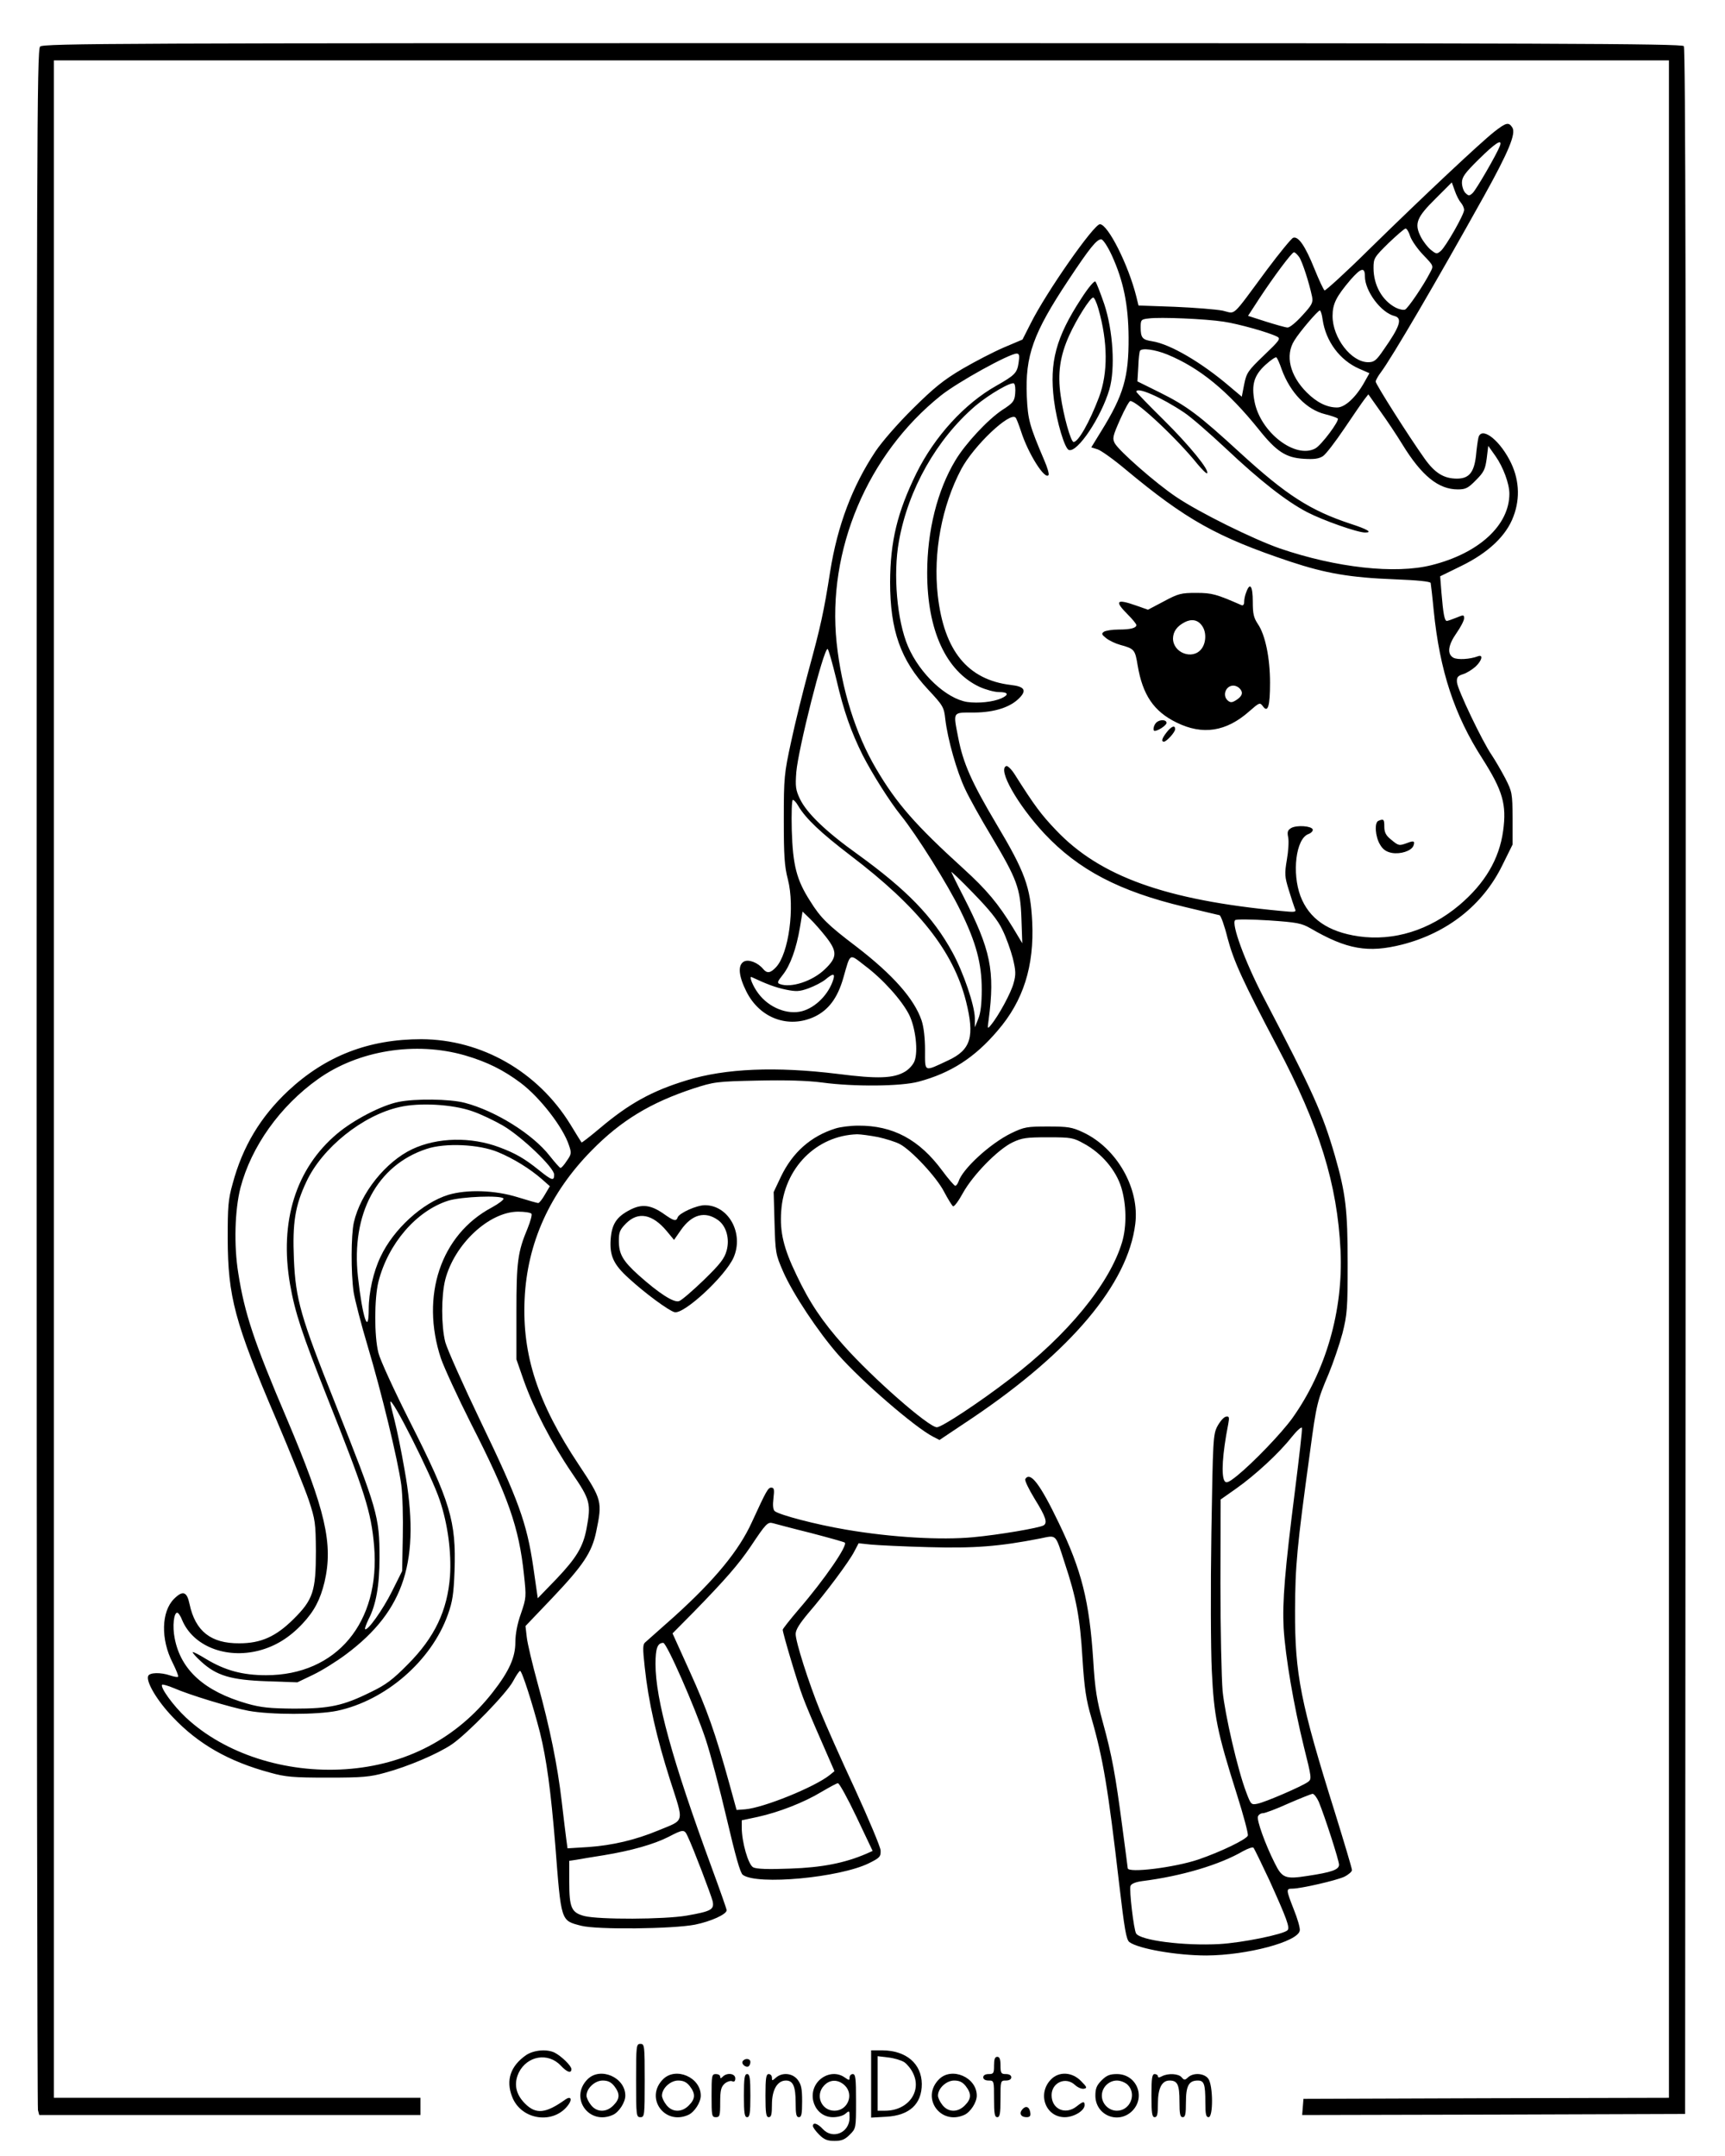
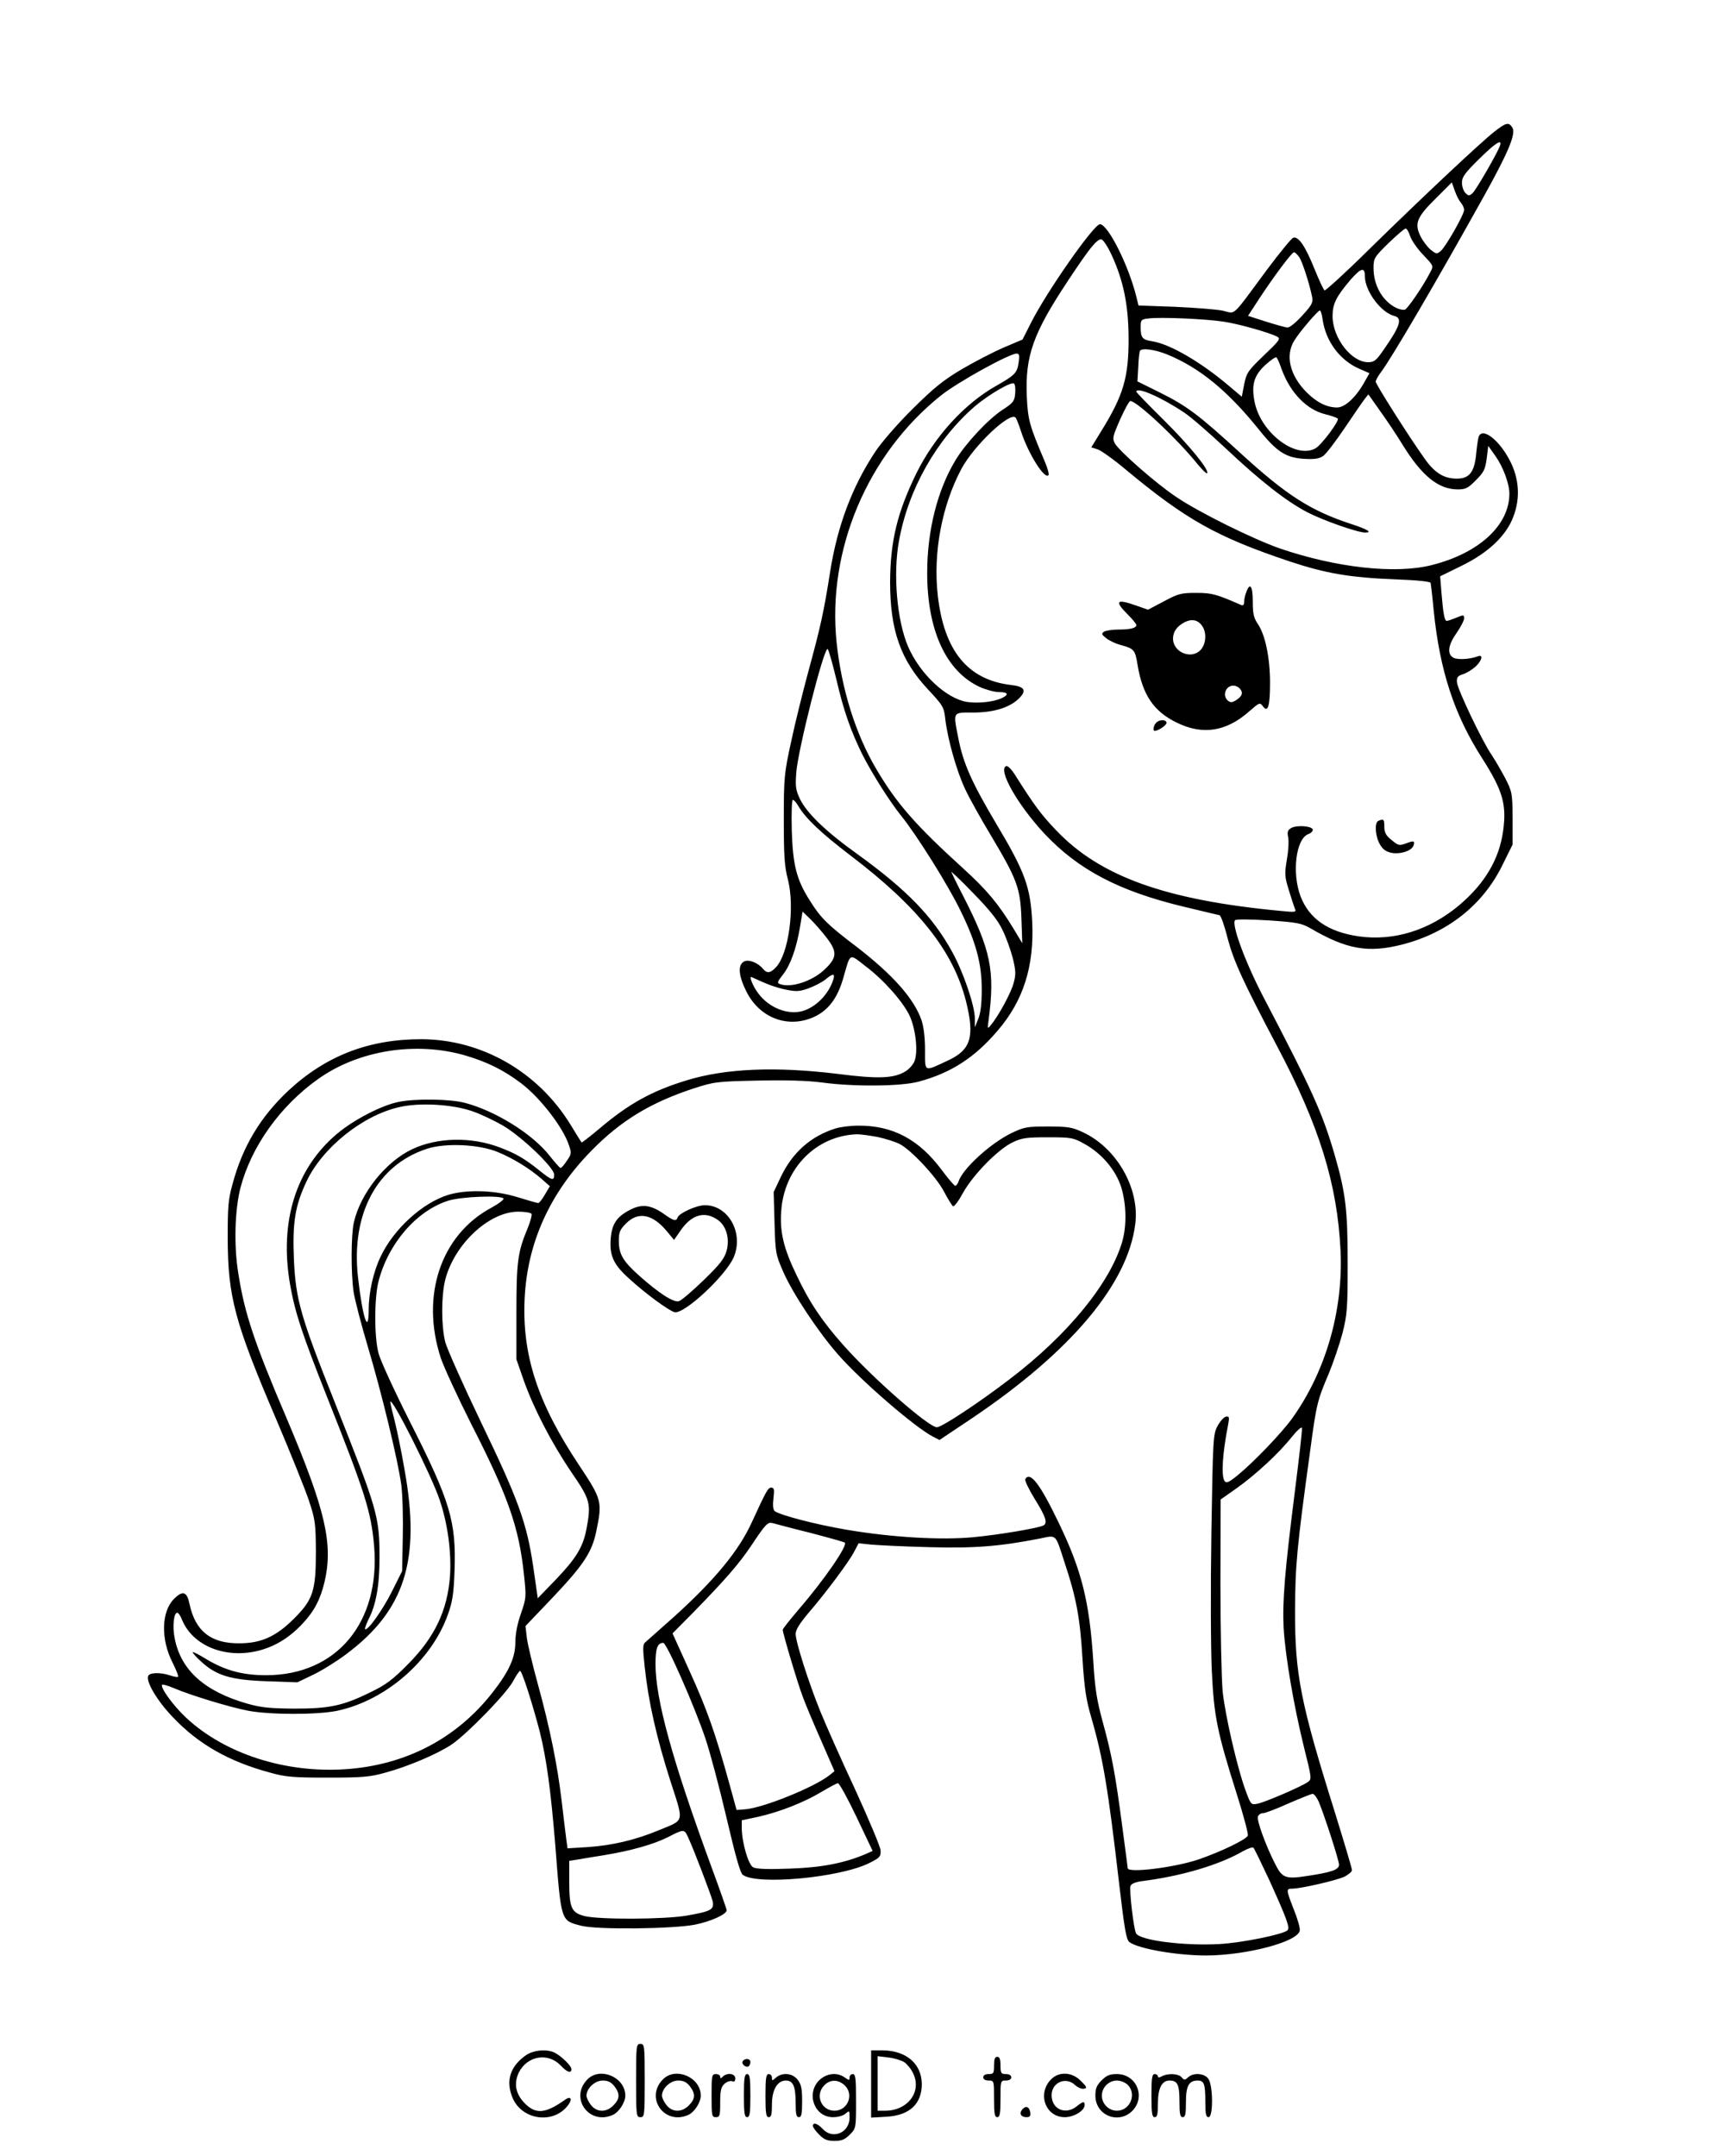
<svg xmlns="http://www.w3.org/2000/svg" version="1.0" width="800pt" height="1000pt" viewBox="0 0 800 1000" preserveAspectRatio="xMidYMid meet">
  <g transform="translate(0,1000) scale(0.1,-0.1)" fill="#000000" stroke="none">
-     <path d="M186 9784 c-15 -14 -16 -462 -16 -4782 0 -2622 3 -4777 6 -4789 l6 -23 884 0 884 0 0 40 0 40 -850 0 -850 0 0 4725 0 4725 3745 0 3745 0 0 -4725 0 -4725 -847 -2 -848 -3 -3 -38 -3 -37 888 2 888 3 3 4789 c1 3532 -1 4792 -9 4802 -10 12 -628 14 -3810 14 -3439 0 -3799 -1 -3813 -16z" />
    <path d="M6930 9389 c-67 -53 -329 -299 -582 -547 -108 -107 -201 -191 -205 -189 -5 3 -26 48 -47 100 -43 107 -75 153 -99 144 -8 -3 -63 -70 -122 -149 -168 -227 -142 -203 -204 -189 -30 6 -130 14 -223 18 l-168 6 -10 41 c-37 148 -132 336 -169 336 -28 0 -248 -314 -321 -460 l-38 -75 -85 -36 c-47 -20 -134 -65 -194 -100 -88 -52 -131 -87 -229 -184 -69 -68 -144 -154 -174 -199 -107 -161 -176 -343 -210 -557 -29 -186 -45 -258 -100 -459 -26 -96 -63 -245 -81 -330 -32 -147 -34 -166 -34 -360 0 -169 3 -218 19 -279 33 -129 4 -344 -55 -407 -26 -28 -42 -30 -60 -8 -24 29 -67 46 -89 34 -29 -16 -25 -66 11 -138 62 -125 195 -174 316 -118 65 31 107 86 134 180 34 119 26 114 100 57 84 -63 172 -161 206 -229 29 -60 42 -169 24 -214 -6 -16 -25 -37 -43 -48 -53 -32 -126 -35 -313 -11 -285 35 -520 26 -701 -30 -161 -49 -267 -108 -402 -222 -45 -38 -84 -68 -85 -66 -2 2 -25 40 -52 84 -151 245 -412 394 -691 395 -244 0 -443 -77 -617 -239 -129 -121 -212 -259 -258 -431 -21 -74 -23 -107 -23 -255 1 -269 32 -387 225 -838 65 -153 133 -322 151 -375 30 -91 32 -106 33 -237 0 -186 -13 -225 -105 -316 -81 -80 -150 -111 -250 -111 -132 -1 -204 56 -231 182 -12 58 -31 65 -72 24 -59 -59 -62 -187 -7 -295 17 -34 29 -64 26 -66 -3 -3 -19 0 -37 6 -44 15 -96 14 -102 -3 -10 -27 42 -115 114 -190 118 -125 259 -206 452 -258 71 -20 107 -23 267 -23 161 0 196 3 267 23 104 28 243 87 308 131 72 49 256 238 285 294 14 26 28 47 32 47 9 0 59 -157 92 -285 31 -126 50 -267 71 -520 28 -362 25 -352 120 -377 73 -19 425 -15 528 5 74 15 147 48 147 67 0 5 -32 96 -71 202 -181 493 -259 776 -259 940 0 72 9 98 36 98 16 0 146 -296 196 -445 22 -66 66 -232 98 -369 41 -175 63 -254 75 -262 66 -49 449 -13 585 54 50 25 55 30 54 59 -1 17 -55 145 -119 285 -65 139 -137 302 -161 361 -55 136 -114 322 -114 358 0 20 18 48 58 96 82 95 190 240 214 287 l20 38 56 -6 c31 -3 152 -9 267 -12 213 -6 329 3 518 40 79 16 70 25 115 -114 54 -162 71 -256 82 -440 9 -142 17 -194 41 -276 55 -190 78 -330 129 -769 25 -213 33 -262 48 -273 42 -31 220 -62 357 -62 188 1 426 64 433 116 2 12 -11 56 -28 98 -36 92 -36 96 -7 96 40 0 204 38 241 55 20 10 36 24 36 31 0 8 -36 128 -79 267 -159 507 -186 641 -185 937 1 209 8 290 70 740 29 218 34 236 86 358 21 51 50 136 64 188 22 88 24 116 24 324 0 249 -9 324 -59 499 -58 199 -100 293 -334 741 -84 162 -147 334 -129 352 5 5 75 4 156 -1 132 -9 152 -13 194 -37 168 -98 267 -115 425 -75 210 54 373 183 463 365 l49 99 0 121 c-1 117 -2 123 -34 186 -19 36 -47 84 -63 108 -43 62 -159 305 -161 337 -2 23 3 30 28 38 17 5 42 21 58 35 30 28 37 58 11 48 -37 -14 -93 -17 -113 -7 -31 17 -26 58 14 115 19 27 35 58 35 68 0 17 -2 17 -36 3 -20 -8 -40 -15 -44 -15 -11 0 -17 35 -25 131 l-6 76 98 48 c125 61 209 140 242 230 33 87 26 179 -19 263 -54 101 -133 155 -144 100 -3 -13 -8 -50 -11 -83 -9 -76 -32 -105 -88 -105 -61 0 -103 26 -151 94 -74 104 -226 344 -226 356 0 6 11 26 24 43 51 68 257 420 478 817 115 207 149 290 132 318 -17 27 -29 24 -84 -19z m26 -66 c-15 -39 -110 -203 -126 -218 -16 -15 -19 -14 -34 0 -9 9 -16 31 -16 48 0 26 14 45 79 109 77 76 110 97 97 61z m-181 -263 c8 -9 15 -24 15 -34 0 -21 -83 -167 -108 -190 -18 -15 -21 -15 -46 5 -14 11 -36 39 -47 61 -31 61 -19 90 69 177 l75 75 14 -39 c7 -21 20 -46 28 -55z m-235 -156 c7 -20 34 -59 61 -87 48 -50 48 -50 32 -80 -31 -61 -104 -168 -117 -173 -8 -3 -27 1 -43 9 -63 33 -103 104 -103 184 0 45 3 50 69 115 39 37 74 68 80 68 5 0 15 -16 21 -36z m-1384 -88 c54 -118 77 -229 78 -381 1 -184 -23 -267 -127 -435 l-46 -75 29 -9 c16 -5 75 -47 132 -95 278 -231 421 -312 762 -426 163 -54 276 -74 484 -82 105 -4 165 -10 167 -17 1 -6 8 -63 14 -127 28 -280 96 -486 226 -688 94 -148 113 -212 96 -335 -18 -131 -85 -244 -203 -344 -139 -117 -304 -168 -467 -145 -143 21 -230 82 -270 187 -40 108 -21 265 36 287 14 5 23 15 21 22 -6 16 -72 21 -99 7 -17 -10 -20 -18 -15 -43 4 -18 1 -65 -6 -105 -11 -65 -10 -79 9 -140 11 -37 24 -75 28 -86 8 -17 4 -18 -66 -11 -531 50 -837 159 -1041 374 -69 72 -101 115 -192 259 -15 24 -33 41 -39 39 -42 -15 53 -181 177 -314 158 -168 347 -267 648 -339 84 -20 158 -38 164 -39 6 -2 23 -49 37 -106 29 -109 71 -200 231 -504 195 -368 278 -637 293 -945 13 -278 -68 -559 -223 -777 -51 -71 -182 -207 -257 -268 -39 -31 -50 -36 -58 -24 -16 25 -10 126 17 263 6 33 5 38 -11 35 -10 -2 -27 -22 -39 -44 -20 -38 -21 -61 -28 -495 -4 -250 -3 -538 2 -640 10 -210 24 -281 116 -572 31 -98 54 -184 51 -192 -7 -18 -125 -75 -230 -111 -110 -37 -327 -64 -327 -40 0 1 -11 87 -25 191 -32 243 -48 331 -90 484 -28 102 -37 155 -45 290 -18 275 -54 417 -160 637 -86 179 -132 240 -155 203 -4 -6 16 -47 44 -93 51 -82 60 -110 41 -122 -20 -12 -208 -44 -327 -55 -149 -14 -377 -1 -588 35 -142 24 -309 68 -332 86 -8 7 -10 27 -6 60 5 40 3 49 -10 49 -15 0 -22 -12 -90 -160 -60 -132 -171 -267 -360 -438 -66 -59 -126 -112 -134 -119 -12 -9 -13 -26 -3 -115 17 -161 55 -327 117 -522 66 -206 71 -184 -54 -236 -106 -44 -212 -69 -324 -77 l-97 -6 -6 44 c-3 24 -13 103 -21 174 -20 170 -55 341 -111 545 -25 91 -48 188 -51 216 l-6 52 124 130 c143 151 184 211 204 308 29 139 27 148 -80 309 -191 287 -264 509 -252 770 12 260 117 492 311 689 136 139 274 222 471 287 96 31 107 33 298 37 132 3 231 0 300 -9 147 -20 366 -18 447 4 150 40 261 112 367 237 119 138 170 299 160 505 -8 161 -34 232 -166 453 -115 194 -154 281 -177 400 -24 124 -28 117 74 117 96 1 170 25 212 70 32 34 20 51 -42 58 -200 24 -310 158 -339 416 -22 198 19 415 109 585 58 109 226 268 252 239 4 -4 15 -33 25 -63 33 -104 112 -229 128 -203 3 5 -6 36 -20 68 -69 162 -76 188 -81 296 -8 189 29 293 193 540 98 148 131 189 152 189 8 0 29 -31 49 -74z m869 -8 c15 -22 46 -118 60 -184 5 -28 0 -38 -46 -88 -28 -31 -58 -56 -68 -55 -9 0 -54 13 -99 27 l-84 27 52 80 c65 99 151 215 161 215 5 0 15 -10 24 -22z m305 -90 c0 -68 75 -169 138 -184 37 -10 25 -48 -51 -156 -34 -50 -44 -58 -72 -58 -78 0 -165 113 -165 214 0 57 17 90 83 168 49 56 67 61 67 16z m-196 -201 c15 -101 80 -188 169 -227 l48 -21 -23 -41 c-39 -70 -90 -118 -127 -118 -47 0 -94 23 -141 70 -78 78 -101 172 -57 241 25 41 109 139 118 139 4 0 10 -19 13 -43z m-459 -9 c68 -10 211 -50 249 -70 16 -9 9 -18 -62 -86 -75 -72 -81 -81 -92 -135 l-11 -57 -57 48 c-130 111 -275 196 -358 209 -46 7 -54 16 -54 65 0 35 2 37 38 41 53 7 264 -2 347 -15z m-262 -152 c151 -62 281 -169 425 -348 82 -103 126 -131 208 -136 48 -3 70 0 89 12 14 9 58 67 100 129 41 61 83 122 93 135 l18 23 55 -78 c31 -43 77 -112 102 -153 90 -147 168 -210 258 -210 36 0 48 6 84 43 37 37 43 50 50 101 l7 58 34 -48 c35 -50 64 -127 64 -174 0 -146 -141 -276 -360 -331 -169 -43 -443 -12 -704 77 -123 43 -373 166 -481 239 -93 62 -265 213 -285 249 -12 23 -9 34 25 111 21 47 42 85 47 85 31 0 219 -177 312 -293 22 -26 41 -45 44 -42 13 13 -83 130 -200 246 -70 69 -128 129 -128 132 0 25 115 -25 221 -96 31 -20 118 -96 195 -168 157 -148 278 -243 375 -294 73 -38 234 -95 270 -95 36 0 11 15 -66 40 -188 62 -299 133 -515 331 -191 175 -245 216 -374 280 l-101 50 4 67 c1 37 5 70 8 75 9 14 69 6 126 -17z m-689 -38 c-7 -48 -17 -58 -103 -107 -148 -83 -287 -236 -371 -406 -89 -182 -121 -315 -122 -505 0 -224 49 -362 176 -498 70 -75 74 -82 80 -138 11 -93 53 -242 92 -324 19 -41 73 -138 120 -216 121 -203 136 -243 141 -384 l4 -115 -42 70 c-69 113 -123 178 -232 277 -220 200 -309 301 -403 461 -96 162 -161 370 -184 586 -45 429 143 874 483 1146 77 62 318 195 352 195 12 0 14 -9 9 -42z m1220 -31 c40 -109 116 -187 201 -208 28 -7 54 -16 59 -20 10 -9 -76 -124 -104 -139 -93 -50 -255 75 -282 218 -15 78 -2 121 50 169 26 24 49 39 52 35 4 -4 15 -28 24 -55z m-1236 -113 c-3 -34 -9 -43 -59 -75 -68 -45 -172 -157 -218 -234 -84 -139 -131 -327 -131 -522 0 -266 87 -456 243 -529 29 -13 69 -24 90 -24 43 0 48 -12 11 -29 -39 -17 -106 -24 -158 -17 -97 15 -220 130 -275 258 -51 119 -70 335 -42 488 43 241 175 473 354 627 64 54 169 115 180 104 5 -5 7 -26 5 -47z m-829 -1326 c34 -147 68 -242 122 -351 46 -89 124 -213 177 -279 72 -89 218 -321 277 -443 72 -147 98 -244 98 -365 0 -63 -5 -109 -16 -135 l-16 -40 0 43 c-1 59 -53 212 -104 305 -91 166 -212 290 -440 455 -147 105 -235 190 -267 256 -20 42 -22 58 -17 125 9 107 126 571 145 571 4 0 22 -64 41 -142z m-177 -586 c35 -59 105 -125 241 -229 316 -240 478 -444 537 -677 41 -164 23 -225 -82 -274 -115 -54 -108 -57 -108 47 0 57 -6 108 -16 138 -34 100 -133 212 -302 342 -133 101 -166 133 -215 212 -63 98 -80 166 -85 327 -2 80 0 142 5 142 5 0 16 -12 25 -28z m947 -575 c17 -34 38 -93 48 -131 14 -58 15 -76 4 -115 -11 -44 -70 -153 -106 -196 -16 -19 -16 -18 -10 25 30 228 10 324 -118 574 -29 56 -53 106 -55 111 -2 6 44 -38 102 -98 74 -76 114 -125 135 -170z m-818 -33 c53 -68 52 -95 -6 -150 -57 -55 -157 -88 -209 -68 -13 5 -10 12 14 42 35 44 63 121 80 221 l12 73 35 -34 c19 -18 52 -56 74 -84z m34 -196 c-21 -69 -82 -131 -145 -148 -68 -18 -154 16 -203 82 -26 34 -45 83 -31 76 68 -32 110 -48 158 -58 49 -10 64 -9 106 6 27 10 62 28 77 40 36 30 46 30 38 2z m-1709 -353 c103 -30 179 -68 259 -128 89 -67 197 -206 224 -290 12 -35 11 -41 -11 -72 -12 -19 -26 -34 -29 -32 -4 1 -26 26 -49 55 -79 102 -253 210 -395 247 -69 18 -230 20 -307 4 -79 -16 -208 -83 -284 -147 -192 -161 -269 -408 -219 -698 23 -132 56 -231 172 -524 176 -443 204 -531 218 -690 30 -355 -174 -600 -501 -600 -109 0 -190 22 -278 75 -32 20 -60 34 -62 32 -3 -2 15 -22 39 -44 71 -65 137 -85 304 -91 l142 -5 73 35 c40 19 109 62 153 95 273 204 347 437 271 857 -14 82 -35 184 -46 227 -11 42 -20 81 -20 86 2 35 192 -342 229 -454 38 -112 55 -244 48 -353 -12 -160 -71 -285 -197 -411 -68 -69 -101 -94 -170 -127 -129 -64 -192 -77 -355 -77 -114 1 -154 5 -218 23 -199 57 -309 156 -337 304 -11 55 -4 118 12 118 5 0 16 -16 23 -35 51 -120 202 -180 355 -141 77 20 142 60 203 125 55 59 82 111 102 193 41 177 5 333 -175 758 -152 356 -196 489 -225 675 -21 129 -16 293 10 395 50 192 184 380 360 505 186 133 452 176 681 110z m34 -259 c39 -13 103 -44 143 -67 88 -52 237 -195 237 -227 0 -31 -10 -28 -71 21 -67 54 -109 78 -184 106 -131 49 -286 46 -403 -9 -123 -58 -240 -204 -271 -340 -13 -57 -14 -234 -1 -323 6 -37 35 -150 65 -250 64 -214 140 -527 156 -644 6 -45 9 -154 7 -241 l-3 -159 -47 -94 c-43 -86 -114 -186 -125 -175 -2 2 5 22 16 45 35 67 51 157 51 286 0 192 -9 221 -206 717 -159 399 -183 480 -191 668 -7 168 5 247 58 359 73 157 261 308 431 346 93 22 247 13 338 -19z m120 -190 c70 -29 147 -76 204 -126 l36 -32 -23 -39 c-12 -21 -26 -39 -31 -39 -4 0 -47 12 -95 27 -106 33 -235 37 -322 11 -120 -37 -254 -159 -314 -287 -33 -68 -55 -166 -55 -243 0 -126 -29 -40 -50 150 -32 292 88 517 318 593 86 29 244 22 332 -15z m25 -215 c3 -5 -22 -24 -55 -42 -236 -126 -331 -410 -235 -700 15 -43 77 -178 139 -301 173 -339 223 -482 246 -702 11 -102 11 -107 -14 -180 -17 -47 -26 -96 -26 -134 0 -69 -29 -134 -104 -230 -167 -215 -404 -339 -683 -358 -281 -19 -561 72 -740 239 -60 56 -122 142 -111 153 3 2 26 -4 52 -15 76 -33 263 -90 348 -106 103 -19 320 -19 412 0 225 48 437 232 513 446 22 61 27 97 31 203 8 230 -19 321 -209 696 -71 141 -136 282 -144 315 -20 78 -19 253 0 330 45 177 176 329 324 376 61 19 245 26 256 10z m130 -71 c3 -5 -5 -35 -18 -67 -46 -110 -52 -155 -52 -388 l0 -220 33 -95 c47 -133 130 -293 223 -430 87 -127 91 -143 69 -261 -16 -84 -47 -135 -139 -232 l-87 -90 -21 146 c-30 204 -69 311 -243 672 -82 171 -156 337 -165 370 -19 76 -19 214 0 290 43 165 203 314 337 315 31 0 59 -4 63 -10z m3541 -1281 c-48 -378 -59 -517 -53 -639 8 -134 47 -361 94 -552 36 -144 37 -150 19 -163 -27 -20 -198 -94 -234 -101 -29 -6 -31 -4 -52 52 -40 104 -99 361 -110 471 -5 60 -10 284 -10 498 l1 390 71 50 c88 62 199 164 258 239 25 31 46 50 48 43 2 -8 -13 -137 -32 -288z m-2247 -199 c84 -22 156 -42 159 -45 14 -13 -94 -171 -214 -310 -41 -48 -74 -90 -74 -94 0 -16 70 -251 93 -311 13 -36 52 -128 86 -205 l61 -140 -22 -18 c-70 -56 -307 -152 -392 -159 l-40 -3 -33 120 c-66 239 -105 348 -184 522 l-80 177 99 100 c148 152 207 220 264 304 70 105 78 114 103 107 11 -3 89 -24 174 -45z m213 -1317 l75 -158 -29 -13 c-100 -43 -205 -64 -354 -69 -101 -4 -157 -2 -171 6 -23 12 -53 118 -53 184 l0 34 75 16 c99 22 214 67 295 116 36 21 70 40 76 40 6 1 45 -70 86 -156z m2144 70 c28 -68 94 -272 94 -292 0 -23 -34 -35 -147 -52 -102 -16 -117 -10 -151 59 -44 87 -85 201 -78 217 3 8 13 15 23 15 10 0 63 20 118 45 55 24 106 44 112 45 7 0 20 -17 29 -37z m-2927 -160 c28 -59 109 -273 116 -301 8 -39 -6 -47 -120 -67 -105 -18 -407 -19 -475 -2 -60 16 -70 38 -70 159 l0 97 33 5 c17 3 75 13 127 21 128 21 233 51 300 85 69 36 74 36 89 3z m2698 -204 c81 -179 96 -220 84 -232 -19 -19 -210 -58 -316 -64 -166 -9 -366 17 -386 49 -11 17 -33 204 -26 221 4 10 24 18 54 22 183 23 360 76 468 139 22 12 44 20 48 16 4 -4 37 -72 74 -151z" />
-     <path d="M5015 8616 c-118 -180 -149 -297 -127 -472 13 -102 50 -225 69 -231 40 -14 151 154 188 281 28 96 17 273 -24 396 -18 52 -36 99 -41 104 -5 5 -33 -28 -65 -78z m79 -48 c44 -155 45 -297 3 -410 -44 -116 -96 -208 -118 -208 -13 0 -47 122 -60 215 -15 104 -3 185 40 280 34 75 97 175 111 175 5 0 16 -24 24 -52z" />
    <path d="M5780 7254 c-6 -14 -10 -34 -10 -46 0 -12 -5 -18 -12 -15 -117 51 -136 57 -210 57 -70 0 -83 -3 -150 -39 l-74 -39 -54 19 c-93 33 -103 22 -40 -41 22 -22 40 -44 40 -49 0 -14 -27 -21 -83 -21 -29 0 -59 -5 -67 -10 -13 -9 -11 -13 10 -30 14 -11 43 -25 65 -31 66 -18 69 -22 81 -95 23 -137 75 -214 180 -265 121 -60 231 -43 338 52 47 41 49 42 63 23 23 -32 33 0 33 109 0 115 -22 222 -56 272 -20 30 -24 48 -24 105 0 72 -13 91 -30 44z m-205 -157 c21 -29 19 -80 -4 -108 -41 -51 -131 -17 -131 50 1 32 18 56 54 75 33 17 62 11 81 -17z m173 -289 c19 -19 14 -36 -13 -54 -20 -13 -28 -14 -40 -4 -28 23 -11 70 25 70 9 0 21 -5 28 -12z" />
    <path d="M5362 6648 c-12 -12 -17 -38 -7 -38 16 0 55 26 55 37 0 16 -32 17 -48 1z" />
-     <path d="M5411 6604 c-22 -28 -27 -44 -13 -44 12 0 52 44 52 58 0 20 -17 14 -39 -14z" />
    <path d="M6393 6193 c-20 -7 -15 -74 7 -110 13 -23 29 -34 55 -39 40 -7 90 9 100 33 8 22 2 25 -29 13 -38 -14 -40 -13 -75 16 -24 19 -31 34 -31 60 0 34 -3 37 -27 27z" />
    <path d="M3875 4766 c-115 -36 -199 -111 -253 -223 l-34 -72 4 -143 c4 -138 5 -146 40 -226 44 -101 162 -279 255 -385 109 -124 356 -337 439 -380 l31 -16 154 103 c455 307 720 621 754 899 21 165 -86 352 -242 425 -51 24 -70 27 -163 27 -97 0 -110 -2 -170 -31 -97 -47 -227 -166 -245 -225 -4 -10 -10 -19 -15 -19 -4 0 -32 32 -60 70 -107 145 -229 210 -390 209 -36 0 -83 -6 -105 -13z m197 -40 c36 -8 81 -22 100 -32 53 -27 171 -153 206 -221 18 -34 37 -65 42 -68 5 -3 26 25 46 62 46 83 161 201 229 234 44 21 64 24 165 24 109 0 118 -2 168 -30 81 -44 147 -122 172 -202 24 -79 26 -179 4 -254 -57 -192 -253 -432 -523 -637 -142 -109 -314 -222 -336 -222 -38 0 -299 229 -432 379 -100 112 -159 200 -219 327 -60 124 -78 200 -71 296 13 200 163 351 352 357 17 0 60 -6 97 -13z" />
    <path d="M2921 4388 c-62 -32 -84 -66 -89 -137 -5 -75 13 -116 84 -180 75 -69 185 -150 212 -157 43 -12 235 166 274 253 49 112 -23 243 -133 243 -38 0 -118 -36 -126 -56 -7 -20 -17 -18 -65 16 -60 42 -102 47 -157 18z m409 -47 c38 -27 55 -86 40 -141 -10 -37 -29 -62 -106 -137 -52 -50 -104 -95 -115 -98 -25 -8 -94 37 -188 121 -74 67 -91 98 -91 160 0 39 5 51 34 80 56 56 122 43 188 -36 l34 -41 32 46 c51 73 112 89 172 46z" />
    <path d="M2950 350 c0 -163 1 -170 20 -170 19 0 20 7 20 170 0 163 -1 170 -20 170 -19 0 -20 -7 -20 -170z" />
    <path d="M2440 468 c-72 -50 -95 -116 -65 -193 42 -110 195 -131 262 -36 18 26 9 40 -15 23 -91 -65 -136 -70 -187 -19 -44 44 -53 93 -29 144 39 78 136 95 195 32 29 -31 49 -37 49 -16 0 15 -45 59 -77 76 -36 18 -97 13 -133 -11z" />
    <path d="M4040 334 l0 -156 70 4 c108 6 165 59 165 152 -1 94 -72 155 -182 156 l-53 0 0 -156z m154 101 c13 -9 32 -32 41 -52 41 -85 -25 -173 -130 -173 l-35 0 0 126 0 127 50 -6 c27 -3 60 -13 74 -22z" />
    <path d="M4610 420 c0 -36 -2 -40 -25 -40 -16 0 -25 -6 -25 -15 0 -9 9 -15 25 -15 25 0 25 -1 25 -85 0 -69 3 -85 15 -85 12 0 15 16 15 85 0 84 0 85 25 85 16 0 25 6 25 15 0 9 -9 15 -25 15 -22 0 -25 4 -25 40 0 29 -4 40 -15 40 -11 0 -15 -11 -15 -40z" />
    <path d="M3444 439 c-7 -12 15 -31 28 -23 4 3 8 12 8 20 0 17 -26 19 -36 3z" />
    <path d="M2725 356 c-86 -86 7 -216 118 -165 28 13 57 58 57 89 0 85 -116 135 -175 76z m124 -32 c27 -35 26 -59 -4 -89 -33 -34 -77 -33 -104 1 -12 15 -21 34 -21 44 0 34 39 70 75 70 24 0 39 -7 54 -26z" />
    <path d="M3075 356 c-86 -86 7 -216 118 -165 28 13 57 58 57 89 0 85 -116 135 -175 76z m124 -32 c27 -35 26 -59 -4 -89 -33 -34 -77 -33 -104 1 -12 15 -21 34 -21 44 0 34 39 70 75 70 24 0 39 -7 54 -26z" />
    <path d="M3300 280 c0 -93 1 -100 20 -100 18 0 20 7 20 68 0 56 4 72 20 87 10 9 26 15 35 12 10 -5 15 0 15 13 0 23 -38 28 -58 8 -9 -9 -12 -9 -12 0 0 7 -9 12 -20 12 -19 0 -20 -7 -20 -100z" />
    <path d="M3450 280 c0 -82 3 -100 15 -100 12 0 15 18 15 100 0 82 -3 100 -15 100 -12 0 -15 -18 -15 -100z" />
    <path d="M3550 280 c0 -82 3 -100 15 -100 12 0 15 13 15 59 0 68 25 111 65 111 33 0 45 -27 45 -104 0 -52 3 -66 15 -66 12 0 15 15 15 74 0 59 -4 78 -21 100 -24 31 -72 35 -101 9 -17 -15 -18 -15 -18 0 0 10 -7 17 -15 17 -12 0 -15 -18 -15 -100z" />
    <path d="M3799 351 c-62 -62 -22 -171 64 -171 24 0 48 7 59 17 17 15 18 14 18 -19 0 -70 -78 -103 -124 -53 -24 26 -46 33 -46 14 0 -6 13 -24 29 -40 23 -23 38 -29 71 -29 33 0 48 6 71 29 29 29 29 30 29 155 0 105 -2 126 -15 126 -8 0 -15 -7 -15 -16 0 -14 -2 -14 -22 0 -36 26 -85 20 -119 -13z m118 -23 c45 -42 15 -118 -47 -118 -61 0 -91 72 -48 117 27 29 65 29 95 1z" />
-     <path d="M4355 356 c-86 -86 7 -216 118 -165 28 13 57 58 57 89 0 85 -116 135 -175 76z m124 -32 c27 -35 26 -59 -4 -89 -33 -34 -77 -33 -104 1 -12 15 -21 34 -21 44 0 34 39 70 75 70 24 0 39 -7 54 -26z" />
    <path d="M4875 356 c-66 -66 -27 -176 63 -176 42 0 92 30 92 56 0 19 -7 18 -37 -6 -52 -41 -116 -13 -116 52 0 59 66 88 109 47 12 -11 30 -19 41 -17 16 3 14 8 -14 36 -41 42 -101 45 -138 8z" />
    <path d="M5109 351 c-23 -23 -29 -38 -29 -71 0 -91 106 -135 171 -71 64 65 20 171 -71 171 -33 0 -48 -6 -71 -29z m121 -21 c43 -43 11 -120 -50 -120 -38 0 -70 32 -70 70 0 38 32 70 70 70 17 0 39 -9 50 -20z" />
    <path d="M5340 280 c0 -82 3 -100 15 -100 12 0 15 14 15 63 0 71 18 107 54 107 37 0 46 -19 46 -97 0 -58 3 -73 15 -73 12 0 15 14 15 69 0 76 13 101 55 101 29 0 35 -16 35 -101 0 -55 3 -69 15 -69 22 0 21 147 -1 178 -18 26 -69 30 -94 7 -15 -14 -18 -14 -30 0 -14 17 -62 20 -91 5 -13 -7 -19 -7 -19 0 0 5 -7 10 -15 10 -12 0 -15 -18 -15 -100z" />
    <path d="M4741 216 c-16 -19 -6 -36 20 -36 15 0 20 6 17 22 -4 27 -21 33 -37 14z" />
  </g>
</svg>